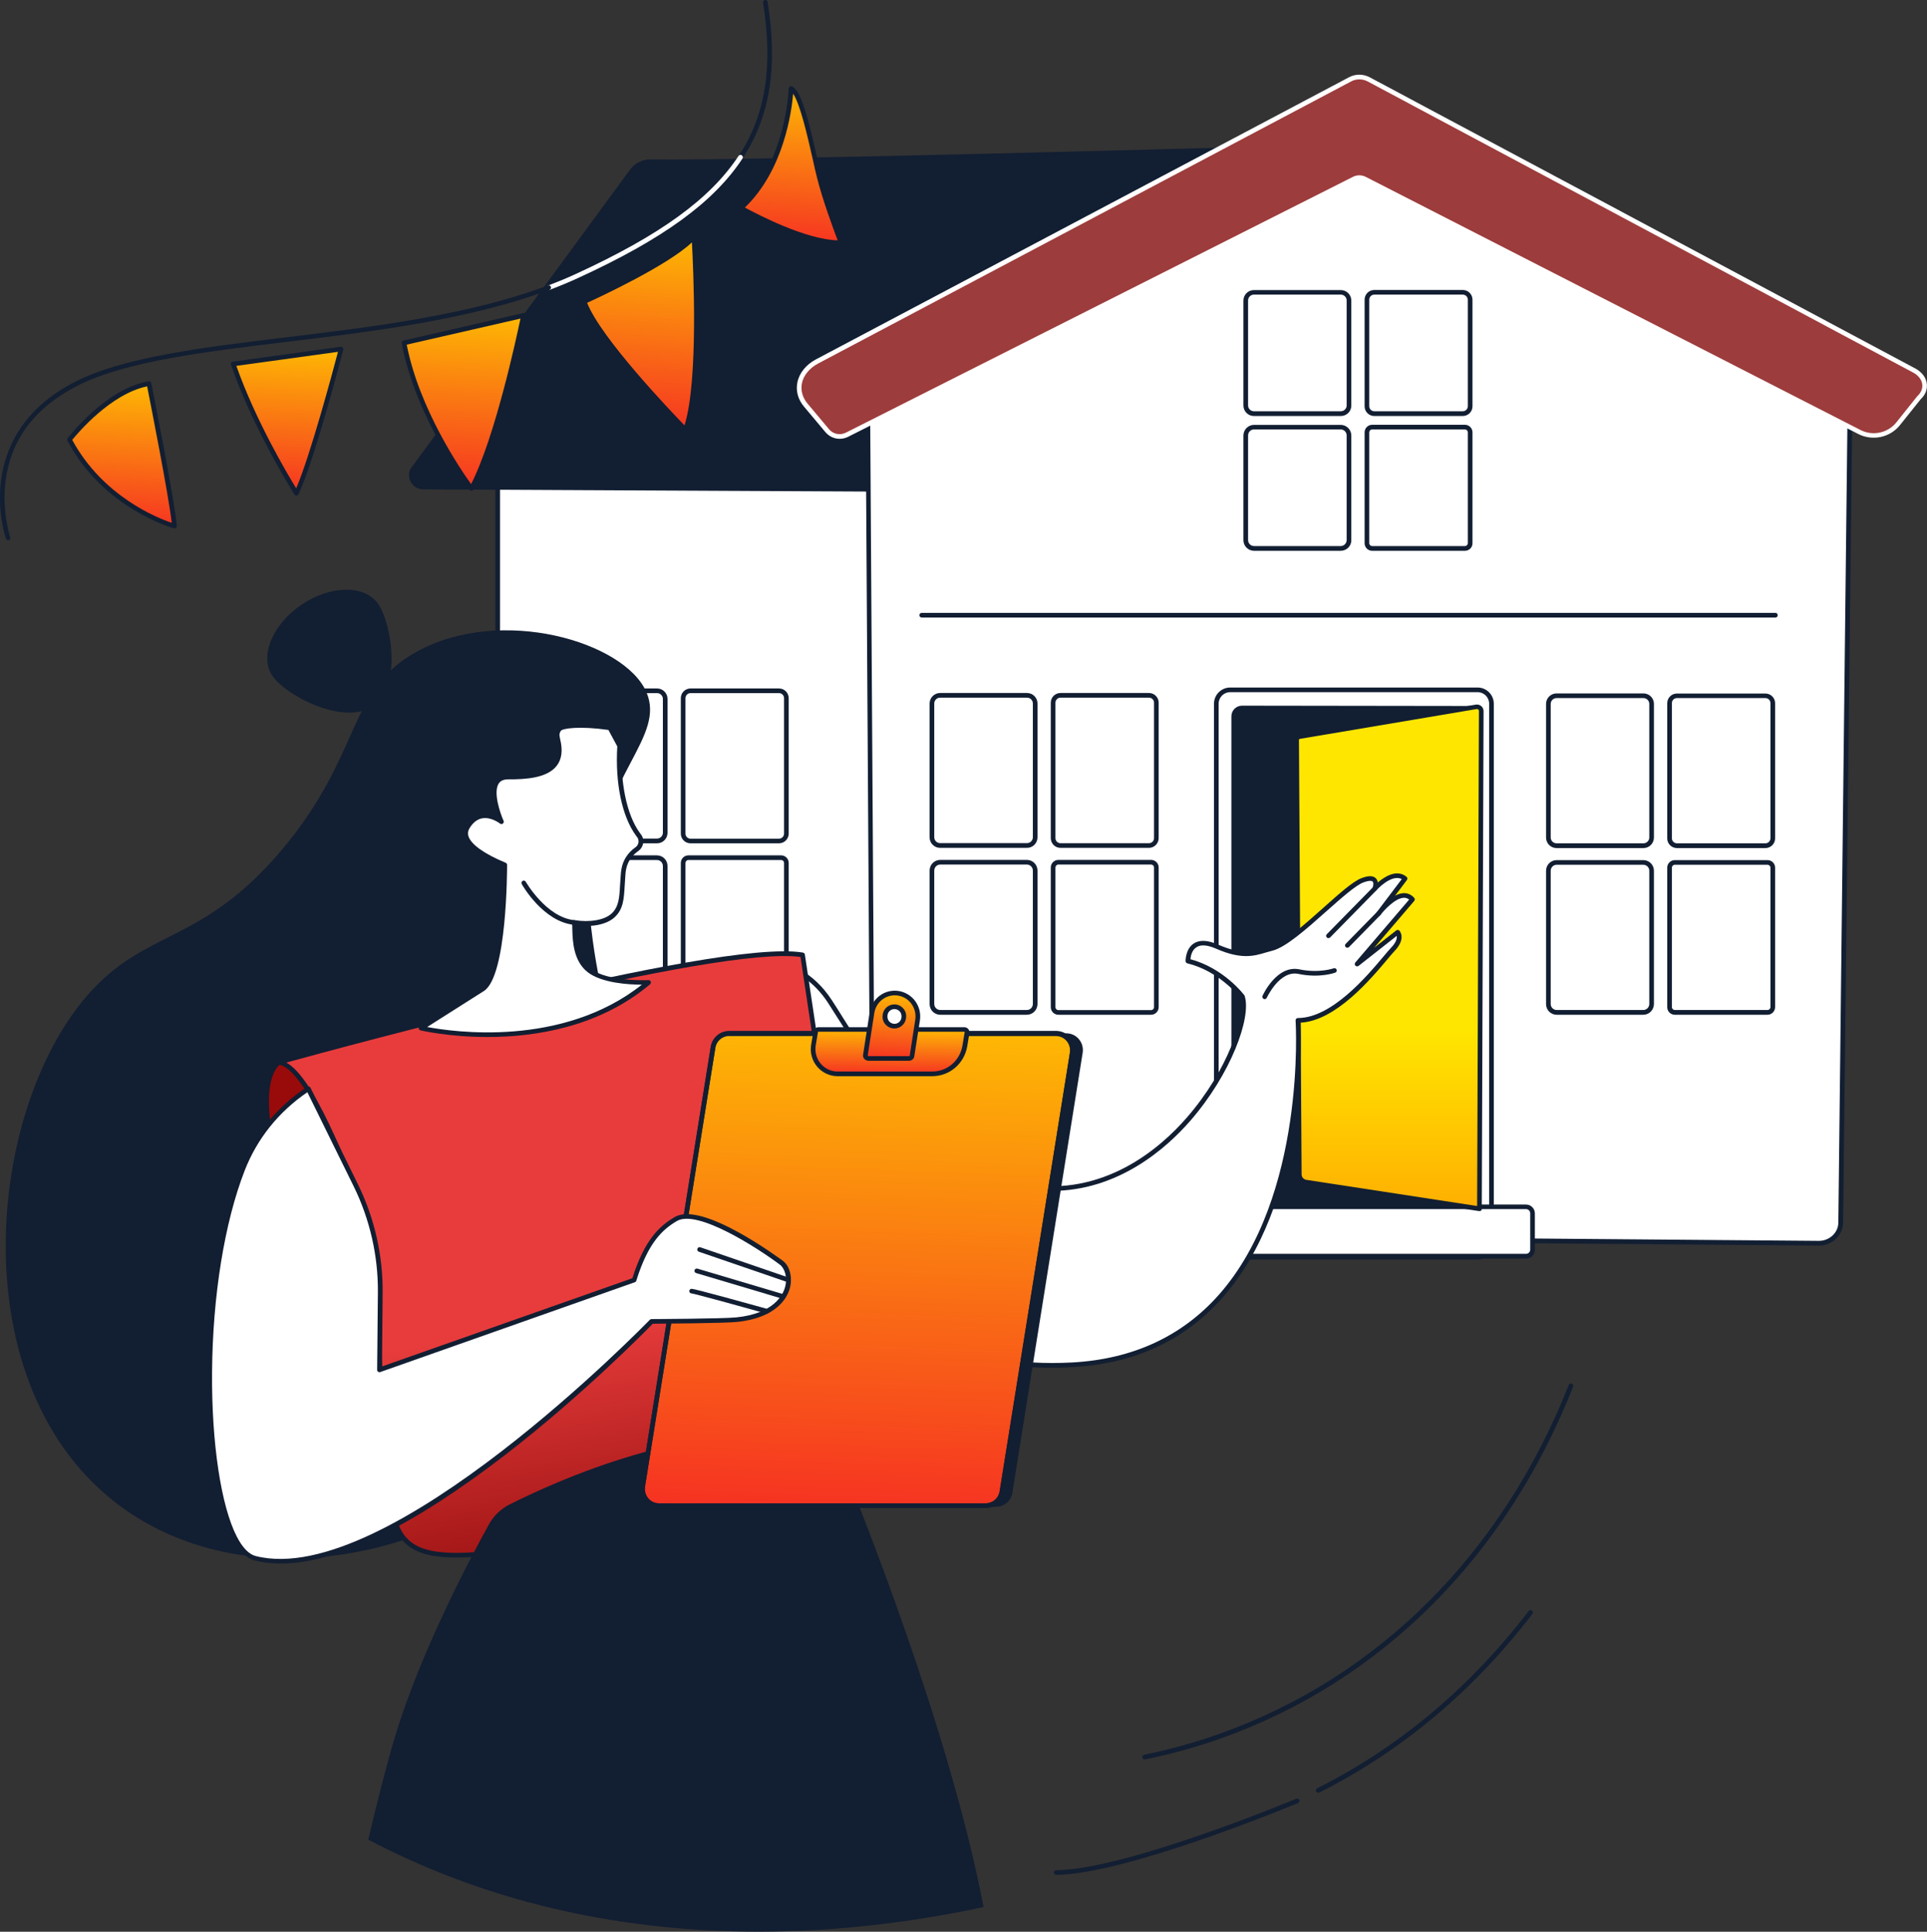
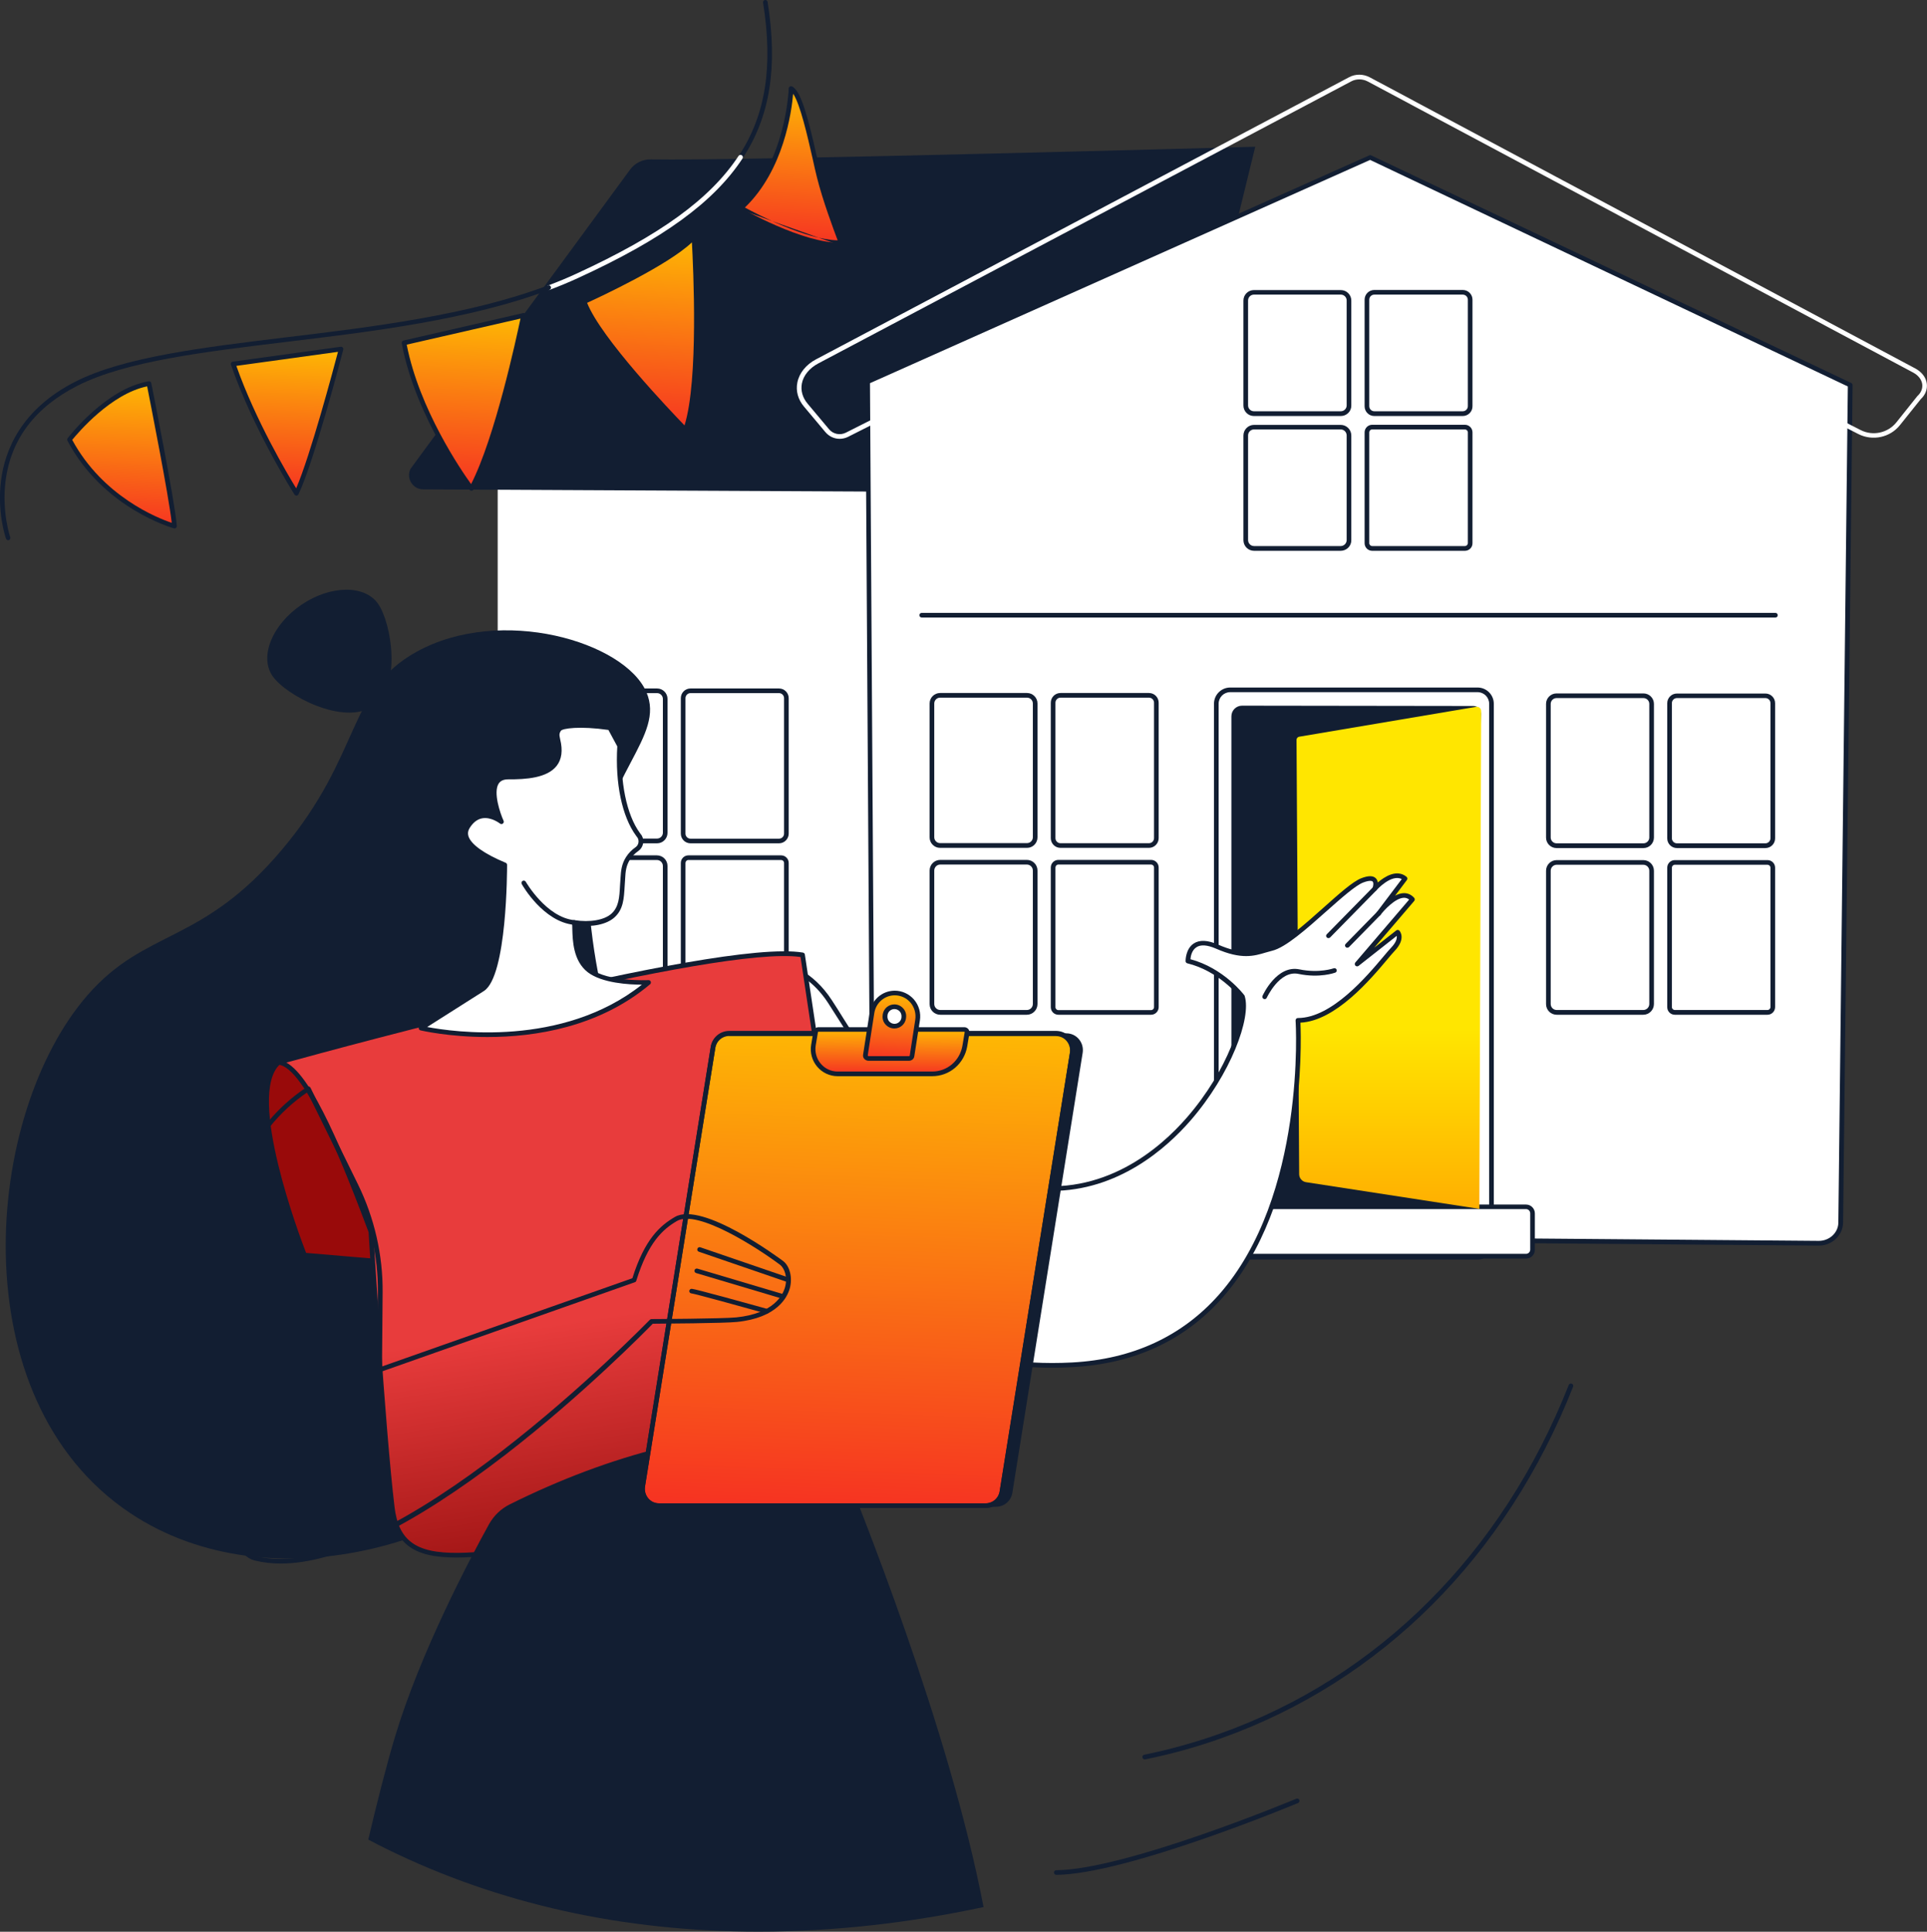
<svg xmlns="http://www.w3.org/2000/svg" width="440" height="441" viewBox="0 0 440 441" fill="none">
  <rect x="0" y="0" width="440" height="441" fill="#333333" stroke="none" />
  <g clip-path="url(#clip0_2255_19663)">
    <path d="M404.426 281.734H113.639V81.983L411.054 84.634L411.03 274.577C411.054 278.529 408.089 281.734 404.426 281.734Z" fill="white" />
-     <path d="M404.426 282.264H113.639C113.35 282.264 113.109 282.023 113.109 281.734V81.983C113.109 81.838 113.157 81.694 113.278 81.597C113.374 81.501 113.519 81.453 113.663 81.453L411.078 84.103C411.367 84.103 411.608 84.344 411.608 84.634L411.584 274.577C411.584 278.818 408.379 282.264 404.426 282.264ZM114.17 281.204H404.426C407.776 281.204 410.5 278.24 410.5 274.577L410.524 85.164L114.17 82.513V281.204Z" fill="#121E32" />
    <path d="M267.288 112.564L96.648 111.72C94.262 111.72 92.695 109.238 93.707 107.069L143.863 38.726C144.972 37.232 146.731 36.341 148.587 36.389C168.688 36.774 286.617 33.497 286.617 33.497L267.288 112.564Z" fill="#121E32" />
    <path d="M177.87 192.522H157.673C156.444 192.522 155.456 191.534 155.456 190.305V159.387C155.456 158.158 156.444 157.17 157.673 157.17H177.87C179.1 157.17 180.088 158.158 180.088 159.387V190.305C180.088 191.51 179.1 192.522 177.87 192.522ZM157.673 158.23C157.022 158.23 156.516 158.76 156.516 159.387V190.305C156.516 190.956 157.047 191.462 157.673 191.462H177.87C178.521 191.462 179.027 190.932 179.027 190.305V159.387C179.027 158.736 178.497 158.23 177.87 158.23H157.673Z" fill="#121E32" />
    <path d="M150.033 192.522H130.173C128.848 192.522 127.787 191.438 127.787 190.136V159.556C127.787 158.23 128.872 157.17 130.173 157.17H150.033C151.359 157.17 152.419 158.254 152.419 159.556V190.112C152.419 191.438 151.359 192.522 150.033 192.522ZM130.173 158.23C129.45 158.23 128.848 158.833 128.848 159.556V190.112C128.848 190.835 129.45 191.438 130.173 191.438H150.033C150.756 191.438 151.359 190.835 151.359 190.112V159.556C151.359 158.833 150.756 158.23 150.033 158.23H130.173Z" fill="#121E32" />
    <path d="M178.352 230.622H157.191C156.227 230.622 155.456 229.851 155.456 228.887V197.005C155.456 196.041 156.227 195.27 157.191 195.27H178.352C179.316 195.27 180.088 196.041 180.088 197.005V228.887C180.088 229.827 179.316 230.622 178.352 230.622ZM157.191 196.33C156.806 196.33 156.516 196.643 156.516 197.005V228.887C156.516 229.272 156.83 229.562 157.191 229.562H178.352C178.738 229.562 179.027 229.248 179.027 228.887V197.005C179.027 196.619 178.714 196.33 178.352 196.33H157.191Z" fill="#121E32" />
    <path d="M149.985 230.622H130.221C128.872 230.622 127.787 229.537 127.787 228.188V197.703C127.787 196.354 128.872 195.27 130.221 195.27H149.985C151.334 195.27 152.419 196.354 152.419 197.703V228.164C152.419 229.513 151.334 230.622 149.985 230.622ZM130.221 196.33C129.45 196.33 128.848 196.956 128.848 197.703V228.164C128.848 228.935 129.474 229.537 130.221 229.537H149.985C150.756 229.537 151.359 228.911 151.359 228.164V197.703C151.359 196.932 150.732 196.33 149.985 196.33H130.221V196.33Z" fill="#121E32" />
    <path d="M199.321 276.24L198.116 87.14L312.84 35.931L422.454 87.887L420.285 279.204C420.213 281.783 417.971 283.855 415.272 283.831L205.394 282.096C202.02 282.048 199.321 279.445 199.321 276.24Z" fill="white" />
    <path d="M415.32 284.361C415.296 284.361 415.296 284.361 415.272 284.361L205.394 282.626C201.755 282.602 198.791 279.734 198.791 276.264L197.61 87.164C197.61 86.947 197.73 86.754 197.923 86.682L312.647 35.473C312.791 35.401 312.96 35.401 313.081 35.473L422.695 87.429C422.888 87.526 423.008 87.718 423.008 87.911L420.839 279.228C420.743 282.048 418.284 284.361 415.32 284.361ZM198.646 87.477L199.827 276.24C199.827 279.132 202.309 281.517 205.394 281.542L415.272 283.277C415.296 283.277 415.296 283.277 415.32 283.277C417.706 283.277 419.706 281.445 419.755 279.18L421.924 88.225L312.84 36.509L198.646 87.477Z" fill="#121E32" />
    <path d="M403.101 193.606H382.903C381.674 193.606 380.686 192.618 380.686 191.389V160.543C380.686 159.314 381.674 158.326 382.903 158.326H403.101C404.33 158.326 405.318 159.314 405.318 160.543V191.389C405.318 192.618 404.33 193.606 403.101 193.606ZM382.903 159.362C382.253 159.362 381.747 159.893 381.747 160.519V191.365C381.747 192.016 382.277 192.522 382.903 192.522H403.101C403.751 192.522 404.257 191.992 404.257 191.365V160.519C404.257 159.868 403.727 159.362 403.101 159.362H382.903Z" fill="#121E32" />
    <path d="M375.263 193.606H355.403C354.078 193.606 353.017 192.522 353.017 191.221V160.688C353.017 159.363 354.102 158.302 355.403 158.302H375.263C376.589 158.302 377.649 159.387 377.649 160.688V191.196C377.649 192.522 376.589 193.606 375.263 193.606ZM355.403 159.363C354.68 159.363 354.078 159.965 354.078 160.688V191.196C354.078 191.919 354.68 192.522 355.403 192.522H375.263C375.986 192.522 376.589 191.919 376.589 191.196V160.688C376.589 159.965 375.986 159.363 375.263 159.363H355.403Z" fill="#121E32" />
    <path d="M403.583 231.658H382.421C381.457 231.658 380.686 230.886 380.686 229.923V198.089C380.686 197.125 381.457 196.354 382.421 196.354H403.583C404.547 196.354 405.318 197.125 405.318 198.089V229.898C405.318 230.862 404.547 231.658 403.583 231.658ZM382.421 197.414C382.036 197.414 381.747 197.727 381.747 198.089V229.898C381.747 230.284 382.06 230.573 382.421 230.573H403.583C403.968 230.573 404.257 230.26 404.257 229.898V198.089C404.257 197.703 403.944 197.414 403.583 197.414H382.421Z" fill="#121E32" />
    <path d="M375.215 231.658H355.451C354.102 231.658 353.017 230.573 353.017 229.224V198.787C353.017 197.438 354.102 196.354 355.451 196.354H375.215C376.564 196.354 377.649 197.438 377.649 198.787V229.2C377.649 230.549 376.564 231.658 375.215 231.658ZM355.451 197.414C354.68 197.414 354.078 198.04 354.078 198.787V229.2C354.078 229.971 354.704 230.573 355.451 230.573H375.215C375.986 230.573 376.589 229.947 376.589 229.2V198.787C376.589 198.016 375.962 197.414 375.215 197.414H355.451V197.414Z" fill="#121E32" />
    <path d="M334.001 94.972H313.804C312.575 94.972 311.586 93.984 311.586 92.755V68.415C311.586 67.186 312.575 66.198 313.804 66.198H334.001C335.23 66.198 336.218 67.186 336.218 68.415V92.731C336.242 93.96 335.23 94.972 334.001 94.972ZM313.804 67.259C313.153 67.259 312.647 67.789 312.647 68.415V92.731C312.647 93.381 313.177 93.887 313.804 93.887H334.001C334.652 93.887 335.158 93.357 335.158 92.731V68.415C335.158 67.765 334.628 67.259 334.001 67.259H313.804V67.259Z" fill="#121E32" />
    <path d="M306.164 94.972H286.304C284.978 94.972 283.918 93.887 283.918 92.586V68.608C283.918 67.282 285.002 66.222 286.304 66.222H306.164C307.489 66.222 308.55 67.307 308.55 68.608V92.586C308.574 93.887 307.489 94.972 306.164 94.972ZM286.304 67.258C285.581 67.258 284.978 67.861 284.978 68.584V92.562C284.978 93.285 285.581 93.887 286.304 93.887H306.164C306.887 93.887 307.489 93.285 307.489 92.562V68.584C307.489 67.861 306.887 67.258 306.164 67.258H286.304Z" fill="#121E32" />
    <path d="M334.483 125.745H313.322C312.358 125.745 311.586 124.974 311.586 124.01V98.707C311.586 97.743 312.358 96.972 313.322 96.972H334.483C335.447 96.972 336.218 97.743 336.218 98.707V123.986C336.242 124.974 335.447 125.745 334.483 125.745ZM313.322 98.032C312.936 98.032 312.647 98.345 312.647 98.707V123.986C312.647 124.372 312.96 124.661 313.322 124.661H334.483C334.869 124.661 335.158 124.347 335.158 123.986V98.707C335.158 98.321 334.845 98.032 334.483 98.032H313.322Z" fill="#121E32" />
    <path d="M306.115 125.745H286.352C285.002 125.745 283.918 124.661 283.918 123.312V99.43C283.918 98.081 285.002 96.996 286.352 96.996H306.115C307.465 96.996 308.55 98.081 308.55 99.43V123.312C308.574 124.661 307.465 125.745 306.115 125.745ZM286.352 98.032C285.581 98.032 284.978 98.659 284.978 99.406V123.287C284.978 124.059 285.605 124.661 286.352 124.661H306.115C306.887 124.661 307.489 124.034 307.489 123.287V99.406C307.489 98.635 306.863 98.032 306.115 98.032H286.352V98.032Z" fill="#121E32" />
    <path d="M262.347 193.558H242.149C240.92 193.558 239.932 192.57 239.932 191.341V160.423C239.932 159.194 240.92 158.206 242.149 158.206H262.347C263.576 158.206 264.564 159.194 264.564 160.423V191.341C264.564 192.546 263.576 193.558 262.347 193.558ZM242.149 159.266C241.499 159.266 240.993 159.797 240.993 160.423V191.341C240.993 191.992 241.523 192.498 242.149 192.498H262.347C262.997 192.498 263.504 191.968 263.504 191.341V160.423C263.504 159.772 262.973 159.266 262.347 159.266H242.149V159.266Z" fill="#121E32" />
    <path d="M234.509 193.558H214.649C213.324 193.558 212.263 192.474 212.263 191.173V160.592C212.263 159.266 213.348 158.206 214.649 158.206H234.509C235.835 158.206 236.895 159.29 236.895 160.592V191.149C236.895 192.474 235.835 193.558 234.509 193.558ZM214.649 159.266C213.926 159.266 213.324 159.869 213.324 160.592V191.149C213.324 191.872 213.926 192.474 214.649 192.474H234.509C235.232 192.474 235.835 191.872 235.835 191.149V160.592C235.835 159.869 235.232 159.266 234.509 159.266H214.649Z" fill="#121E32" />
    <path d="M262.829 231.658H241.667C240.703 231.658 239.932 230.887 239.932 229.923V198.041C239.932 197.077 240.703 196.306 241.667 196.306H262.829C263.793 196.306 264.564 197.077 264.564 198.041V229.923C264.564 230.863 263.793 231.658 262.829 231.658ZM241.667 197.366C241.282 197.366 240.993 197.679 240.993 198.041V229.923C240.993 230.308 241.306 230.598 241.667 230.598H262.829C263.214 230.598 263.504 230.284 263.504 229.923V198.041C263.504 197.655 263.19 197.366 262.829 197.366H241.667Z" fill="#121E32" />
    <path d="M234.461 231.658H214.698C213.348 231.658 212.263 230.573 212.263 229.224V198.74C212.263 197.39 213.348 196.306 214.698 196.306H234.461C235.811 196.306 236.895 197.39 236.895 198.74V229.2C236.895 230.549 235.811 231.658 234.461 231.658ZM214.698 197.366C213.926 197.366 213.324 197.993 213.324 198.74V229.2C213.324 229.971 213.951 230.573 214.698 230.573H234.461C235.232 230.573 235.835 229.947 235.835 229.2V198.74C235.835 197.968 235.208 197.366 234.461 197.366H214.698Z" fill="#121E32" />
-     <path d="M312.502 18.122L437.108 84.609C439.759 86.031 440.241 88.875 438.192 90.778L433.42 96.755C431.299 99.406 427.612 100.201 424.599 98.659L311.586 40.847C310.839 40.461 309.947 40.461 309.176 40.847L193.368 99.261C191.849 100.032 189.994 99.647 188.885 98.345L183.992 92.514C181.196 89.188 182.353 84.754 186.571 82.513L308.26 18.098C309.586 17.399 311.177 17.399 312.502 18.122Z" fill="#9D3C3C" />
    <path d="M191.705 100.177C190.5 100.177 189.319 99.647 188.475 98.659L183.583 92.827C182.209 91.213 181.678 89.236 182.064 87.333C182.474 85.188 184.04 83.236 186.33 82.031L308.019 17.64C309.49 16.845 311.273 16.869 312.743 17.64L437.349 84.127C438.819 84.923 439.783 86.176 439.952 87.574C440.121 88.875 439.639 90.128 438.578 91.116L433.83 97.044C431.565 99.888 427.588 100.731 424.334 99.093L311.321 41.281C310.719 40.967 309.996 40.967 309.393 41.281L193.609 99.743C193.006 100.032 192.356 100.177 191.705 100.177ZM310.381 18.122C309.755 18.122 309.104 18.267 308.526 18.58L186.836 82.971C184.836 84.031 183.462 85.694 183.1 87.525C182.787 89.14 183.245 90.779 184.402 92.152L189.295 97.984C190.235 99.117 191.825 99.43 193.127 98.779L308.935 40.365C309.851 39.907 310.912 39.907 311.827 40.365L424.84 98.177C427.636 99.599 431.058 98.852 433.011 96.418L437.783 90.441C437.807 90.417 437.807 90.393 437.831 90.393C438.65 89.646 439.036 88.682 438.916 87.718C438.771 86.658 438.024 85.694 436.867 85.067L312.261 18.58C311.659 18.267 311.008 18.122 310.381 18.122Z" fill="white" />
    <path d="M337.375 287.012H280.905C279.146 287.012 277.724 285.59 277.724 283.831V160.664C277.724 158.905 279.146 157.483 280.905 157.483H337.375C339.135 157.483 340.557 158.905 340.557 160.664V283.831C340.557 285.59 339.135 287.012 337.375 287.012Z" fill="white" />
    <path d="M337.375 287.542H280.905C278.856 287.542 277.193 285.879 277.193 283.831V160.664C277.193 158.615 278.856 156.953 280.905 156.953H337.375C339.424 156.953 341.087 158.615 341.087 160.664V283.831C341.087 285.879 339.424 287.542 337.375 287.542ZM280.905 158.013C279.435 158.013 278.254 159.194 278.254 160.664V283.831C278.254 285.301 279.435 286.481 280.905 286.481H337.375C338.845 286.481 340.026 285.301 340.026 283.831V160.664C340.026 159.194 338.845 158.013 337.375 158.013H280.905Z" fill="#121E32" />
    <path d="M335.544 282.264L283.604 282.457C282.255 282.457 281.17 281.373 281.17 280.023V163.532C281.17 162.182 282.255 161.098 283.604 161.098L336.435 161.17C337.399 161.17 338.171 161.965 338.147 162.929L335.544 282.264Z" fill="#121E32" />
    <path d="M348.438 286.795H270.083C269.264 286.795 268.589 286.12 268.589 285.301V277.011C268.589 276.191 269.264 275.517 270.083 275.517H348.438C349.257 275.517 349.932 276.191 349.932 277.011V285.301C349.956 286.12 349.282 286.795 348.438 286.795Z" fill="white" />
    <path d="M348.438 287.325H270.083C268.951 287.325 268.059 286.409 268.059 285.3V277.011C268.059 275.878 268.975 274.986 270.083 274.986H348.438C349.571 274.986 350.462 275.902 350.462 277.011V285.3C350.487 286.409 349.571 287.325 348.438 287.325ZM270.083 276.023C269.553 276.023 269.119 276.456 269.119 276.986V285.276C269.119 285.806 269.553 286.24 270.083 286.24H348.438C348.968 286.24 349.402 285.806 349.402 285.276V276.986C349.402 276.456 348.968 276.023 348.438 276.023H270.083Z" fill="#121E32" />
    <path d="M298.186 269.877C297.318 269.733 296.667 268.986 296.643 268.094L296.041 168.905C296.041 168.544 296.306 168.231 296.667 168.182L337.062 161.362C337.664 161.266 338.195 161.724 338.195 162.326L337.785 275.974L298.186 269.877Z" fill="url(#paint0_linear_2255_19663)" />
-     <path d="M337.785 276.48C337.761 276.48 337.737 276.48 337.713 276.48L298.114 270.408C296.981 270.239 296.137 269.275 296.137 268.118L295.535 168.929C295.535 168.303 295.993 167.773 296.595 167.676L336.99 160.856C337.423 160.784 337.881 160.905 338.219 161.194C338.556 161.483 338.749 161.893 338.749 162.351L338.339 275.998C338.339 276.143 338.267 276.312 338.146 276.408C338.026 276.432 337.905 276.48 337.785 276.48ZM337.231 161.869C337.206 161.869 337.182 161.869 337.158 161.869L296.764 168.688C296.667 168.712 296.595 168.785 296.595 168.905L297.198 268.094C297.198 268.721 297.656 269.251 298.282 269.347L337.279 275.324L337.688 162.302C337.688 162.134 337.592 162.013 337.544 161.965C337.447 161.917 337.351 161.869 337.231 161.869Z" fill="#121E32" />
    <path d="M405.39 140.975H210.456C210.167 140.975 209.926 140.734 209.926 140.445C209.926 140.156 210.167 139.915 210.456 139.915H405.39C405.679 139.915 405.92 140.156 405.92 140.445C405.92 140.758 405.679 140.975 405.39 140.975Z" fill="#121E32" />
    <path d="M70.666 322.219C70.473 322.219 70.305 322.123 70.208 321.954C70.064 321.689 70.16 321.376 70.401 321.231L86.38 312.267C86.646 312.122 86.959 312.218 87.104 312.459C87.248 312.725 87.152 313.038 86.911 313.182L70.931 322.147C70.835 322.195 70.739 322.219 70.666 322.219Z" fill="#121E32" />
    <path d="M141.043 239.032C146.321 252.985 151.624 297.374 131.258 324.894C110.916 352.366 62.062 367.018 29.693 345.402C-9.327 319.327 -3.712 254.286 20.053 227.103C33.357 211.897 46.058 215.753 64.424 193.919C82.741 172.159 79.15 157.555 95.178 148.759C114.459 138.18 142.586 146.518 147.575 157.965C152.033 168.206 137.789 176.52 135.066 200.45C134.56 204.932 134.608 208.619 134.994 211.873C136.632 226.187 140.079 236.525 141.043 239.032Z" fill="#121E32" />
    <path d="M86.381 137.915C89.393 142.349 91.803 156.712 85.127 161.218C78.451 165.748 65.219 158.736 62.207 154.302C59.194 149.868 62.158 142.59 68.835 138.059C75.511 133.529 83.368 133.481 86.381 137.915Z" fill="#121E32" />
    <path d="M69.509 286.529C69.509 286.529 55.048 250.213 63.58 242.55C64.014 242.14 69.774 241.562 75.679 246.96C81.247 252.045 86.959 263.13 86.959 263.13L88.839 288.192L69.509 286.529Z" fill="#990A0A" />
    <path d="M88.839 288.698C88.815 288.698 88.815 288.698 88.791 288.698L69.461 287.059C69.268 287.035 69.075 286.915 69.003 286.722C68.401 285.228 54.518 249.972 63.195 242.14C63.99 241.417 70.04 241.104 75.993 246.55C81.56 251.635 87.152 262.407 87.393 262.865C87.417 262.937 87.441 263.009 87.441 263.058L89.321 288.12C89.321 288.264 89.273 288.433 89.176 288.529C89.128 288.65 88.983 288.698 88.839 288.698ZM69.895 286.023L88.284 287.59L86.453 263.25C85.874 262.166 80.475 252.045 75.318 247.345C69.774 242.261 64.52 242.719 63.918 242.984C56.229 249.996 68.521 282.505 69.895 286.023Z" fill="#121E32" />
    <path d="M179.437 220.596C179.437 220.596 185.077 221.801 189.487 228.645C198.333 242.285 211.974 267.082 233.834 270.793C266.637 276.36 286.497 236.453 283.677 227.512C283.677 227.512 278.977 221.247 271.216 219.367C271.216 219.367 271.144 213.126 277.868 216.09C284.593 219.054 287.292 217.246 290.305 216.523C295.583 215.294 306.838 202.595 311.008 200.98C315.202 199.365 313.876 202.86 313.876 202.86C313.876 202.86 317.973 198.257 320.793 200.546L314.768 208.499C314.768 208.499 319.636 202.064 322.456 205.294L309.851 220.042L319.082 212.788C319.082 212.788 320.359 214.21 317.949 216.716C315.539 219.222 305.706 232.934 296.306 232.934C296.306 232.934 301.367 308.483 244.801 311.567C196.236 314.218 176.424 275.01 176.424 275.01L179.437 220.596Z" fill="white" />
    <path d="M240.27 312.242C217.469 312.242 201.586 302.868 192.066 294.699C181.076 285.276 176.015 275.348 175.966 275.251C175.918 275.179 175.894 275.083 175.918 274.986L178.931 220.572C178.931 220.427 179.027 220.283 179.148 220.187C179.268 220.09 179.437 220.066 179.582 220.09C179.823 220.138 185.487 221.44 189.969 228.38C190.813 229.657 191.681 231.055 192.596 232.525C201.273 246.261 214.384 266.986 233.931 270.311C252.007 273.372 264.901 262.142 270.975 255.153C280.399 244.333 284.424 232.019 283.219 227.802C282.664 227.103 278.133 221.632 271.12 219.921C270.879 219.873 270.71 219.656 270.71 219.415C270.71 219.295 270.686 216.644 272.566 215.391C273.891 214.523 275.747 214.596 278.109 215.632C283.532 218.018 286.159 217.222 288.666 216.475C289.196 216.331 289.678 216.162 290.184 216.042C293.028 215.367 297.897 211.053 302.187 207.222C305.778 204.017 308.887 201.245 310.815 200.498C312.43 199.872 313.515 199.872 314.141 200.498C314.406 200.763 314.551 201.101 314.599 201.462C316.118 200.161 318.913 198.329 321.155 200.161C321.372 200.354 321.42 200.667 321.251 200.884L318.552 204.474C319.178 204.137 319.853 203.92 320.504 203.896C321.444 203.872 322.239 204.233 322.914 204.98C323.083 205.173 323.083 205.462 322.914 205.679L313.78 216.355L318.817 212.403C319.034 212.234 319.347 212.258 319.54 212.475C319.612 212.547 321.131 214.282 318.407 217.126C318.046 217.487 317.515 218.138 316.841 218.933C312.96 223.56 304.983 233.055 296.933 233.465C297.149 238.381 298.065 274.89 279.097 296.289C270.469 306.025 258.972 311.351 244.873 312.098C243.306 312.194 241.764 312.242 240.27 312.242ZM176.979 274.89C177.605 276.047 182.618 285.18 192.789 293.903C202.767 302.458 219.904 312.387 244.825 311.037C258.611 310.29 269.891 305.085 278.302 295.59C298.282 273.034 295.872 233.392 295.824 232.983C295.824 232.838 295.872 232.694 295.969 232.573C296.065 232.453 296.21 232.404 296.354 232.404C304.091 232.404 312.141 222.837 315.997 218.235C316.696 217.415 317.226 216.765 317.612 216.379C318.865 215.078 319.01 214.162 318.913 213.656L310.213 220.5C309.996 220.668 309.682 220.644 309.49 220.452C309.297 220.259 309.297 219.946 309.465 219.729L321.757 205.366C321.396 205.077 320.986 204.932 320.528 204.956C318.552 205.029 316.021 207.8 315.226 208.86C315.057 209.101 314.72 209.149 314.479 208.957C314.286 208.812 314.238 208.595 314.286 208.378C314.31 208.33 314.334 208.258 314.382 208.21L320.07 200.691C317.684 199.462 314.334 203.173 314.31 203.221C314.141 203.414 313.852 203.462 313.635 203.318C313.418 203.197 313.322 202.908 313.418 202.667C313.539 202.33 313.707 201.534 313.418 201.245C313.322 201.149 312.84 200.86 311.225 201.486C309.49 202.161 306.284 205.005 302.91 207.993C298.306 212.089 293.534 216.331 290.449 217.054C289.967 217.174 289.485 217.319 288.979 217.463C286.4 218.235 283.46 219.126 277.675 216.572C275.675 215.704 274.157 215.584 273.168 216.258C272.132 216.933 271.867 218.307 271.819 218.982C279.387 221.006 283.942 226.958 284.135 227.223C284.183 227.271 284.207 227.32 284.207 227.392C285.774 232.332 281.05 245.225 271.795 255.852C266.299 262.166 255.333 271.877 240.029 271.877C238.004 271.877 235.931 271.709 233.762 271.347C213.734 267.949 200.478 246.96 191.705 233.079C190.789 231.633 189.897 230.236 189.078 228.958C185.679 223.705 181.486 221.849 179.967 221.319L176.979 274.89Z" fill="#121E32" />
    <path d="M303.32 214.162C303.175 214.162 303.055 214.114 302.958 214.018C302.741 213.801 302.741 213.487 302.958 213.271L313.539 202.499C313.756 202.282 314.069 202.282 314.286 202.499C314.503 202.715 314.503 203.029 314.286 203.246L303.705 214.018C303.609 214.114 303.464 214.162 303.32 214.162Z" fill="#121E32" />
    <path d="M307.634 216.355C307.489 216.355 307.369 216.307 307.272 216.211C307.055 215.994 307.055 215.68 307.272 215.464L314.431 208.162C314.647 207.945 314.961 207.945 315.178 208.162C315.395 208.379 315.395 208.692 315.178 208.909L308.019 216.211C307.899 216.307 307.778 216.355 307.634 216.355Z" fill="#121E32" />
    <path d="M288.762 228.091C288.69 228.091 288.618 228.067 288.545 228.042C288.28 227.922 288.16 227.609 288.28 227.344C288.401 227.054 291.558 220.235 296.692 221.295C301.271 222.235 304.501 221.054 304.525 221.054C304.79 220.957 305.103 221.102 305.199 221.367C305.296 221.632 305.151 221.946 304.886 222.042C304.742 222.09 301.319 223.343 296.475 222.331C292.161 221.439 289.292 227.729 289.244 227.777C289.172 227.97 288.979 228.091 288.762 228.091Z" fill="#121E32" />
    <path d="M63.58 242.526C63.58 242.526 163.144 214.62 183.269 217.97L190.307 264.865L203.611 300.747C207.443 311.061 205.274 322.701 197.851 330.822C189.56 339.907 175.749 349.498 154.154 350.462C112.193 352.342 91.803 362.68 89.562 344.149C87.345 325.617 84.693 281.155 84.693 281.155C77.993 263.491 69.823 243.056 63.58 242.526Z" fill="url(#paint1_linear_2255_19663)" />
    <path d="M104.192 355.571C99.371 355.571 95.708 354.848 93.153 352.848C90.864 351.041 89.514 348.221 89.032 344.221C86.887 326.244 84.284 283.421 84.163 281.276C79.15 268.046 69.847 243.562 63.532 243.056C63.267 243.032 63.074 242.839 63.05 242.574C63.026 242.309 63.195 242.092 63.436 242.02C67.509 240.887 163.337 214.114 183.342 217.464C183.558 217.512 183.751 217.68 183.775 217.897L190.813 264.745L204.117 300.579C208.046 311.206 205.804 322.918 198.236 331.184C190.476 339.666 176.545 349.98 154.179 350.993C141.863 351.547 131.258 352.848 122.726 353.908C115.278 354.824 109.133 355.571 104.192 355.571ZM65.388 242.574C71.462 245.948 78.475 263.299 85.2 280.963C85.224 281.011 85.224 281.059 85.224 281.107C85.248 281.541 87.899 325.762 90.092 344.076C90.55 347.836 91.731 350.366 93.828 352.005C98.648 355.788 108.168 354.607 122.581 352.848C131.137 351.788 141.766 350.487 154.13 349.932C176.135 348.944 189.849 338.799 197.465 330.461C204.744 322.484 206.913 311.182 203.129 300.94L189.801 265.082C189.777 265.058 189.777 265.01 189.777 264.986L182.787 218.476C163.65 215.777 78.451 238.983 65.388 242.574Z" fill="#121E32" />
    <path d="M131.089 210.596C134.68 211.174 138.175 210.571 139.934 208.981C142.103 207.029 141.935 204.209 142.176 200.739C142.272 199.293 142.296 197.606 143.381 195.896C143.959 194.98 144.682 194.305 145.43 193.799C146.321 193.172 146.586 191.943 146.08 190.979L145.671 190.425C142.465 186.063 140.971 178.304 141.501 170.231L139.259 166.11C133.065 165.194 128.125 165.483 127.57 166.568C127.353 166.977 126.992 167.291 127.401 168.881C129.305 176.569 122.196 177.412 116.05 177.364C109.904 177.316 114.483 187.582 114.483 187.582C114.483 187.582 109.783 183.774 106.722 188.762C104.529 192.329 111.229 195.751 115.206 197.414C115.206 197.414 115.254 222.404 110.193 225.753L96.142 234.694C96.142 234.694 126.895 242.188 148.081 224.235C148.081 224.235 138.657 224.741 134.511 221.536C130.366 218.307 131.499 211.415 131.089 210.596Z" fill="white" />
    <path d="M111.326 236.742C102.48 236.742 96.142 235.248 96.021 235.224C95.804 235.176 95.66 235.007 95.611 234.79C95.587 234.573 95.66 234.381 95.852 234.26L109.904 225.32C113.784 222.765 114.652 204.908 114.676 197.799C111.085 196.281 106.795 193.944 105.927 191.244C105.614 190.305 105.734 189.389 106.264 188.521C107.228 186.955 108.458 186.015 109.928 185.774C111.253 185.533 112.507 185.943 113.423 186.353C112.675 184.232 111.615 180.376 112.989 178.28C113.615 177.316 114.652 176.858 116.05 176.858C119.809 176.882 124.341 176.617 126.245 174.207C127.233 172.978 127.426 171.291 126.871 169.05C126.51 167.556 126.727 167.002 127.016 166.495C127.04 166.447 127.064 166.423 127.088 166.375C127.932 164.76 134.029 164.857 139.332 165.628C139.501 165.652 139.645 165.748 139.717 165.893L141.959 170.014C142.007 170.11 142.031 170.207 142.031 170.303C141.525 178.424 143.068 186.015 146.104 190.16L146.514 190.714C146.538 190.738 146.538 190.763 146.562 190.787C147.213 191.992 146.852 193.51 145.743 194.281C144.948 194.835 144.321 195.486 143.839 196.233C142.923 197.679 142.827 199.076 142.754 200.426L142.73 200.836C142.706 201.318 142.658 201.8 142.634 202.257C142.465 205.125 142.345 207.607 140.296 209.439C138.536 211.029 135.307 211.704 131.74 211.27C131.764 211.511 131.764 211.776 131.764 212.138C131.812 214.499 131.909 218.885 134.849 221.151C138.802 224.187 147.96 223.753 148.057 223.753C148.274 223.729 148.49 223.874 148.587 224.091C148.659 224.307 148.611 224.548 148.442 224.693C136.777 234.501 122.171 236.742 111.326 236.742ZM97.54 234.453C103.396 235.561 128.317 239.2 146.562 224.789C143.67 224.789 137.452 224.452 134.198 221.946C130.848 219.343 130.752 214.644 130.679 212.114C130.679 211.583 130.655 210.981 130.607 210.836C130.511 210.668 130.535 210.451 130.655 210.282C130.776 210.113 130.969 210.041 131.185 210.065C134.68 210.62 137.982 210.041 139.597 208.595C141.308 207.053 141.429 204.884 141.573 202.137C141.597 201.679 141.621 201.197 141.67 200.715L141.694 200.33C141.79 198.908 141.887 197.317 142.947 195.654C143.501 194.787 144.224 194.04 145.116 193.413C145.791 192.955 145.984 192.04 145.622 191.317L145.237 190.787C142.031 186.425 140.441 178.81 140.947 170.399L138.922 166.64C132.366 165.7 128.366 166.279 128.052 166.857C128.028 166.905 127.98 166.977 127.956 167.026C127.787 167.315 127.618 167.604 127.908 168.785C128.534 171.315 128.269 173.364 127.088 174.858C124.895 177.629 120.05 177.942 116.05 177.918C115.013 177.918 114.29 178.231 113.88 178.858C112.555 180.858 114.218 185.702 114.989 187.389C115.086 187.606 115.013 187.871 114.82 188.015C114.628 188.16 114.363 188.16 114.17 188.015C114.146 187.991 112.169 186.449 110.121 186.81C108.988 187.003 108 187.774 107.204 189.076C106.843 189.678 106.77 190.281 106.963 190.907C107.566 192.787 110.579 194.932 115.447 196.956C115.64 197.028 115.784 197.221 115.784 197.438C115.784 198.474 115.785 222.765 110.53 226.211L97.54 234.453Z" fill="#121E32" />
    <path d="M131.089 211.126C131.065 211.126 131.041 211.126 131.041 211.126C124.075 210.427 119.327 202.185 119.135 201.824C118.99 201.559 119.086 201.245 119.327 201.101C119.593 200.956 119.906 201.052 120.05 201.293C120.099 201.366 124.726 209.415 131.137 210.065C131.426 210.089 131.643 210.354 131.619 210.644C131.595 210.933 131.354 211.126 131.089 211.126Z" fill="#121E32" />
    <path d="M190.596 329.93C189.68 327.689 187.511 326.219 185.077 326.219C162.518 326.219 139.621 331.858 116.363 343.45C114.387 344.438 112.748 346.004 111.663 347.956C107.397 355.667 96.021 377.091 90.189 396.49C88.116 403.406 85.874 412.347 84.091 419.962C85.489 420.709 86.911 421.432 88.333 422.131C113.808 434.638 142.369 440.976 173.219 440.976C190.62 440.976 207.949 438.927 224.579 435.361C216.795 394.779 196.332 343.835 190.596 329.93Z" fill="#121E32" />
    <path d="M227.447 343.98H152.829C150.515 343.98 148.756 341.884 149.117 339.546L165.169 239.104C165.458 237.248 167.025 235.899 168.88 235.899H243.499C245.813 235.899 247.572 237.995 247.211 240.333L231.159 340.775C230.87 342.631 229.279 343.98 227.447 343.98Z" fill="#121E32" />
    <path d="M225.061 343.715H150.467C148.153 343.715 146.393 341.618 146.755 339.305L162.807 239.056C163.096 237.2 164.663 235.851 166.518 235.851H241.137C243.451 235.851 245.21 237.947 244.849 240.261L228.797 340.51C228.484 342.365 226.917 343.715 225.061 343.715Z" fill="url(#paint2_linear_2255_19663)" />
    <path d="M225.061 344.245H150.467C149.213 344.245 148.033 343.691 147.213 342.751C146.394 341.787 146.032 340.486 146.225 339.233L162.277 238.984C162.614 236.863 164.398 235.345 166.518 235.345H241.137C242.391 235.345 243.572 235.899 244.391 236.839C245.21 237.803 245.572 239.104 245.379 240.357L229.327 340.606C228.966 342.727 227.182 344.245 225.061 344.245ZM166.518 236.381C164.928 236.381 163.578 237.538 163.337 239.128L147.285 339.377C147.141 340.341 147.406 341.305 148.033 342.052C148.635 342.775 149.527 343.185 150.467 343.185H225.086C226.676 343.185 228.026 342.028 228.267 340.438L244.319 240.189C244.463 239.225 244.198 238.261 243.572 237.514C242.969 236.791 242.077 236.381 241.137 236.381H166.518V236.381Z" fill="#121E32" />
    <path d="M225.061 344.245H150.467C149.213 344.245 148.033 343.691 147.213 342.751C146.394 341.787 146.032 340.486 146.225 339.233L162.277 239.104C162.614 236.984 164.398 235.465 166.518 235.465H241.137C242.391 235.465 243.572 236.02 244.391 236.959C245.21 237.923 245.572 239.225 245.379 240.478L229.327 340.606C228.966 342.727 227.182 344.245 225.061 344.245ZM166.518 236.502C164.928 236.502 163.578 237.658 163.337 239.249L147.261 339.402C147.117 340.366 147.382 341.329 148.008 342.076C148.611 342.799 149.503 343.209 150.443 343.209H225.061C226.652 343.209 228.002 342.052 228.243 340.462L244.295 240.333C244.439 239.369 244.174 238.405 243.547 237.658C242.945 236.935 242.053 236.526 241.113 236.526H166.518V236.502Z" fill="#121E32" />
    <path d="M212.866 245.153H191.247C187.8 245.153 185.173 242.02 185.752 238.55L186.258 235.537C186.306 235.224 186.571 235.007 186.884 235.007H220.193C220.578 235.007 220.868 235.369 220.819 235.754L220.289 238.815C219.687 242.478 216.553 245.153 212.866 245.153Z" fill="url(#paint3_linear_2255_19663)" />
    <path d="M212.866 245.683H191.247C189.463 245.683 187.752 244.887 186.595 243.514C185.414 242.116 184.908 240.285 185.221 238.477L185.727 235.465C185.824 234.911 186.306 234.501 186.884 234.501H220.193C220.53 234.501 220.844 234.646 221.085 234.911C221.301 235.176 221.398 235.513 221.35 235.85L220.844 238.911C220.145 242.839 216.819 245.683 212.866 245.683ZM186.86 235.537C186.812 235.537 186.764 235.585 186.764 235.634L186.258 238.646C186.017 240.14 186.426 241.682 187.415 242.839C188.379 243.972 189.776 244.622 191.247 244.622H212.866C216.288 244.622 219.18 242.14 219.759 238.718L220.265 235.658C220.265 235.61 220.265 235.585 220.241 235.561C220.217 235.537 220.193 235.537 220.169 235.537H186.86V235.537Z" fill="#121E32" />
    <path d="M198.309 241.634H207.54C207.901 241.634 208.19 241.393 208.238 241.056L209.516 232.887C210.022 229.633 207.54 226.693 204.31 226.693C201.707 226.693 199.514 228.597 199.104 231.2L197.61 240.839C197.537 241.249 197.875 241.634 198.309 241.634ZM202.093 231.706V231.634C202.261 230.573 203.153 229.802 204.214 229.802C205.539 229.802 206.551 231.007 206.334 232.356V232.429C206.166 233.489 205.25 234.26 204.214 234.26C202.888 234.26 201.876 233.055 202.093 231.706Z" fill="url(#paint4_linear_2255_19663)" />
    <path d="M207.539 242.164H198.309C197.947 242.164 197.586 241.996 197.345 241.731C197.103 241.466 197.007 241.104 197.079 240.743L198.574 231.127C199.032 228.26 201.442 226.163 204.31 226.163C205.997 226.163 207.588 226.91 208.696 228.187C209.829 229.513 210.311 231.248 210.046 232.959L208.769 241.128C208.696 241.731 208.166 242.164 207.539 242.164ZM204.31 227.223C201.972 227.223 199.996 228.934 199.634 231.272L198.14 240.887C198.14 240.935 198.14 240.984 198.164 241.032C198.188 241.056 198.236 241.104 198.309 241.104H207.539C207.564 241.104 207.708 241.104 207.732 240.959L208.986 232.79C209.203 231.368 208.793 229.947 207.877 228.862C206.985 227.826 205.684 227.223 204.31 227.223ZM204.213 234.79C203.418 234.79 202.695 234.453 202.165 233.85C201.635 233.248 201.418 232.429 201.562 231.633V231.561C201.779 230.236 202.888 229.296 204.213 229.296C205.009 229.296 205.732 229.633 206.262 230.236C206.792 230.838 207.009 231.657 206.865 232.453V232.525C206.648 233.85 205.539 234.79 204.213 234.79ZM204.238 230.356C203.442 230.356 202.767 230.935 202.647 231.73V231.802C202.575 232.284 202.695 232.79 203.008 233.152C203.322 233.513 203.756 233.73 204.238 233.73C205.033 233.73 205.708 233.152 205.828 232.356V232.284C205.901 231.802 205.78 231.296 205.467 230.935C205.153 230.573 204.696 230.356 204.238 230.356Z" fill="#121E32" />
-     <path d="M178.401 288.289C173.966 284.963 159.433 275.276 154.299 278.288C150.876 280.288 147.502 283.421 144.779 292.217L86.645 312.725L86.814 295.036C86.886 286.578 84.983 278.24 81.271 270.649L70.425 248.575C63.653 253.057 58.35 259.467 55.41 267.034C43.455 297.687 46.83 352.848 58.326 355.74C89.176 363.524 148.804 301.663 148.804 301.663C148.804 301.663 165.024 301.591 168.206 301.278C181.341 299.928 181.389 290.506 178.401 288.289Z" fill="white" />
    <path d="M64.111 356.945C61.99 356.945 60.013 356.704 58.157 356.246C56.302 355.788 54.614 354.101 53.144 351.234C45.408 336.22 44.853 292.578 54.904 266.817C57.868 259.202 63.147 252.719 70.136 248.117C70.257 248.044 70.425 247.996 70.57 248.044C70.714 248.093 70.835 248.189 70.907 248.333L81.753 270.408C85.489 278.023 87.441 286.529 87.369 295.036L87.224 311.953L144.393 291.807C147.213 282.866 150.708 279.806 154.082 277.83C160.348 274.143 178.015 287.301 178.786 287.855C180.353 289.036 181.004 291.686 180.329 294.144C179.774 296.121 177.485 300.844 168.278 301.784C165.265 302.097 151.093 302.169 149.045 302.193C147.406 303.88 133.041 318.484 115.471 332.051C93.972 348.607 76.74 356.945 64.111 356.945ZM70.184 249.346C63.629 253.804 58.688 259.973 55.868 267.227C51.264 279.059 48.541 295.855 48.42 313.327C48.3 329.449 50.469 343.787 54.06 350.776C55.386 353.354 56.856 354.848 58.398 355.234C88.598 362.849 147.767 301.904 148.37 301.302C148.466 301.205 148.611 301.133 148.756 301.133C148.924 301.133 165 301.061 168.109 300.747C176.665 299.88 178.738 295.663 179.244 293.879C179.895 291.566 179.124 289.494 178.087 288.722C173.146 285.011 159.264 275.998 154.564 278.746C151.359 280.625 148.008 283.589 145.285 292.385C145.237 292.554 145.116 292.674 144.948 292.723L86.814 313.23C86.646 313.279 86.477 313.255 86.332 313.158C86.188 313.062 86.115 312.893 86.115 312.724L86.284 295.036C86.356 286.722 84.452 278.36 80.789 270.89L70.184 249.346Z" fill="#121E32" />
    <path d="M179.991 292.723C179.943 292.723 179.871 292.723 179.823 292.698L159.577 285.758C159.288 285.662 159.143 285.373 159.24 285.083C159.336 284.794 159.625 284.65 159.915 284.746L180.16 291.686C180.449 291.783 180.594 292.072 180.497 292.361C180.425 292.602 180.232 292.723 179.991 292.723Z" fill="#121E32" />
    <path d="M178.858 296.53C178.81 296.53 178.762 296.53 178.714 296.506L158.951 290.626C158.661 290.554 158.517 290.241 158.589 289.976C158.661 289.686 158.975 289.542 159.24 289.614L179.003 295.494C179.292 295.566 179.437 295.88 179.365 296.145C179.292 296.386 179.075 296.53 178.858 296.53Z" fill="#121E32" />
    <path d="M175.075 299.88C175.026 299.88 174.978 299.88 174.93 299.856C168.471 298.048 158.613 295.349 157.914 295.277C157.625 295.277 157.384 295.036 157.384 294.747C157.384 294.458 157.625 294.217 157.938 294.217C158.613 294.217 171.339 297.735 175.219 298.82C175.508 298.892 175.677 299.181 175.581 299.47C175.533 299.735 175.316 299.88 175.075 299.88Z" fill="#121E32" />
    <path d="M169.121 36.413C169.025 36.413 168.929 36.389 168.832 36.316C168.591 36.148 168.519 35.834 168.688 35.569C174.809 26.316 176.569 15.182 174.231 0.603C174.183 0.313 174.376 0.048 174.665 5.68065e-05C174.954 -0.048 175.219 0.145 175.267 0.434C177.654 15.303 175.822 26.653 169.555 36.148C169.459 36.316 169.29 36.413 169.121 36.413Z" fill="#121E32" />
    <path d="M125.329 66.198C125.112 66.198 124.919 66.078 124.823 65.861C124.726 65.596 124.847 65.283 125.136 65.186C127.353 64.343 129.523 63.451 131.547 62.511C150.732 53.691 162.18 45.401 168.639 35.593C168.808 35.352 169.122 35.28 169.387 35.449C169.628 35.618 169.7 35.931 169.531 36.196C162.952 46.173 151.383 54.583 131.981 63.475C129.932 64.415 127.739 65.331 125.498 66.174C125.449 66.174 125.401 66.198 125.329 66.198Z" fill="white" />
    <path d="M1.88 123.336C1.663 123.336 1.446 123.191 1.374 122.974C1.278 122.733 -0.699 116.974 0.241 109.648C1.109 102.852 4.772 93.43 17.233 87.116C28.344 81.477 46.372 79.308 65.46 76.994C84.934 74.633 107.012 71.982 125.112 65.162C125.377 65.066 125.69 65.186 125.787 65.475C125.883 65.74 125.763 66.054 125.473 66.15C107.253 72.994 85.103 75.669 65.581 78.031C46.589 80.32 28.633 82.489 17.691 88.055C8.026 92.972 2.507 100.249 1.278 109.744C0.362 116.853 2.314 122.588 2.338 122.637C2.434 122.902 2.29 123.215 2.001 123.311C2.001 123.311 1.928 123.336 1.88 123.336Z" fill="#121E32" />
    <path d="M15.859 100.37C15.859 100.37 24.391 89.212 34.032 87.574C34.032 87.574 39.43 114.564 39.84 120.107C39.84 120.107 24.053 115.865 15.859 100.37Z" fill="url(#paint5_linear_2255_19663)" />
    <path d="M39.84 120.637C39.792 120.637 39.744 120.637 39.696 120.613C39.527 120.564 23.596 116.13 15.401 100.611C15.305 100.418 15.329 100.201 15.449 100.033C15.811 99.575 24.222 88.706 33.935 87.043C34.224 86.995 34.49 87.188 34.538 87.453C34.755 88.562 39.961 114.54 40.37 120.058C40.395 120.227 40.322 120.396 40.178 120.516C40.081 120.613 39.961 120.637 39.84 120.637ZM16.486 100.418C23.499 113.383 36.056 118.299 39.214 119.359C38.514 113.07 34.297 91.791 33.598 88.2C25.307 89.911 17.835 98.779 16.486 100.418Z" fill="#121E32" />
    <path d="M53.265 83.091L77.897 79.693C77.897 79.693 71.317 105.093 67.726 112.612C67.702 112.612 58.423 98.056 53.265 83.091Z" fill="url(#paint6_linear_2255_19663)" />
    <path d="M67.702 113.142C67.509 113.142 67.34 113.046 67.244 112.901C67.147 112.756 57.868 98.105 52.735 83.26C52.686 83.115 52.71 82.947 52.783 82.802C52.855 82.658 53 82.585 53.168 82.561L77.8 79.163C77.969 79.139 78.162 79.212 78.258 79.332C78.379 79.453 78.427 79.645 78.379 79.814C78.114 80.85 71.727 105.358 68.16 112.829C68.087 112.997 67.894 113.118 67.702 113.142C67.726 113.142 67.702 113.142 67.702 113.142ZM53.964 83.525C58.374 96.008 65.629 108.226 67.629 111.479C70.859 104.009 76.089 84.441 77.174 80.32L53.964 83.525Z" fill="#121E32" />
    <path d="M92.261 78.295L119.544 72.03C119.544 72.03 113.977 99.96 107.662 111.527C107.662 111.503 95.467 95.55 92.261 78.295Z" fill="url(#paint7_linear_2255_19663)" />
    <path d="M107.662 112.033C107.494 112.033 107.349 111.961 107.228 111.816C107.108 111.648 94.912 95.574 91.731 78.368C91.683 78.079 91.852 77.814 92.141 77.741L119.424 71.476C119.593 71.427 119.785 71.476 119.906 71.62C120.026 71.741 120.099 71.933 120.051 72.102C120.002 72.391 114.387 100.249 108.12 111.744C108.024 111.913 107.879 112.009 107.686 112.009C107.686 112.033 107.662 112.033 107.662 112.033ZM92.864 78.681C95.756 93.453 105.276 107.334 107.566 110.515C113.013 99.912 117.881 77.283 118.845 72.729L92.864 78.681Z" fill="#121E32" />
    <path d="M133.403 68.849C133.403 68.849 153.6 59.764 158.469 54.077C158.469 54.077 160.662 86.923 156.565 98.105C156.54 98.081 136.608 77.934 133.403 68.849Z" fill="url(#paint8_linear_2255_19663)" />
    <path d="M156.54 98.611C156.396 98.611 156.275 98.563 156.155 98.442C155.335 97.623 136.078 78.103 132.873 69.018C132.776 68.753 132.897 68.464 133.162 68.367C133.355 68.271 153.311 59.282 158.035 53.74C158.179 53.571 158.396 53.523 158.613 53.571C158.83 53.643 158.951 53.836 158.975 54.029C159.071 55.378 161.12 87.116 157.047 98.273C156.974 98.442 156.83 98.563 156.661 98.611C156.613 98.611 156.589 98.611 156.54 98.611ZM134.054 69.138C137.307 77.284 153.022 93.719 156.299 97.117C159.529 86.778 158.3 61.21 157.987 55.33C152.467 60.584 136.994 67.789 134.054 69.138Z" fill="#121E32" />
    <path d="M180.642 20.243C180.642 20.243 180.208 37.473 169.194 47.498C169.194 47.498 183.389 55.667 192.042 55.402C192.042 55.402 188.62 46.703 187.029 40.292C185.438 33.906 183.173 21.496 180.642 20.243Z" fill="url(#paint9_linear_2255_19663)" />
-     <path d="M191.632 55.932C182.908 55.932 169.483 48.269 168.904 47.932C168.76 47.835 168.663 47.691 168.639 47.522C168.615 47.353 168.688 47.185 168.808 47.064C179.509 37.328 180.088 20.363 180.088 20.195C180.088 20.002 180.184 19.857 180.353 19.761C180.497 19.664 180.69 19.664 180.859 19.737C182.98 20.773 184.619 27.376 186.547 35.883C186.908 37.449 187.246 38.919 187.535 40.148C189.102 46.438 192.5 55.089 192.524 55.185C192.596 55.354 192.572 55.523 192.476 55.667C192.38 55.812 192.211 55.908 192.042 55.908C191.922 55.932 191.777 55.932 191.632 55.932ZM170.085 47.377C172.833 48.871 183.872 54.679 191.271 54.872C190.427 52.631 187.824 45.715 186.523 40.437C186.21 39.184 185.872 37.714 185.535 36.148C184.378 31.087 182.715 23.761 181.1 21.399C180.763 25.376 179.003 38.798 170.085 47.377Z" fill="#121E32" />
+     <path d="M191.632 55.932C168.76 47.835 168.663 47.691 168.639 47.522C168.615 47.353 168.688 47.185 168.808 47.064C179.509 37.328 180.088 20.363 180.088 20.195C180.088 20.002 180.184 19.857 180.353 19.761C180.497 19.664 180.69 19.664 180.859 19.737C182.98 20.773 184.619 27.376 186.547 35.883C186.908 37.449 187.246 38.919 187.535 40.148C189.102 46.438 192.5 55.089 192.524 55.185C192.596 55.354 192.572 55.523 192.476 55.667C192.38 55.812 192.211 55.908 192.042 55.908C191.922 55.932 191.777 55.932 191.632 55.932ZM170.085 47.377C172.833 48.871 183.872 54.679 191.271 54.872C190.427 52.631 187.824 45.715 186.523 40.437C186.21 39.184 185.872 37.714 185.535 36.148C184.378 31.087 182.715 23.761 181.1 21.399C180.763 25.376 179.003 38.798 170.085 47.377Z" fill="#121E32" />
    <path d="M261.383 401.647C261.142 401.647 260.925 401.479 260.852 401.214C260.804 400.924 260.973 400.635 261.262 400.587C267.071 399.406 272.879 397.792 278.495 395.791C314.72 382.923 343.015 354.631 358.199 316.171C358.295 315.905 358.609 315.761 358.898 315.881C359.163 315.978 359.308 316.291 359.187 316.58C343.907 355.354 315.37 383.839 278.856 396.828C273.192 398.852 267.36 400.466 261.479 401.647C261.455 401.647 261.407 401.647 261.383 401.647Z" fill="#121E32" />
    <path d="M241.186 428.011C240.896 428.011 240.655 427.77 240.655 427.481C240.655 427.192 240.896 426.951 241.186 426.951C257.117 426.83 295.607 410.805 295.969 410.636C296.234 410.516 296.547 410.636 296.668 410.901C296.788 411.166 296.668 411.48 296.402 411.6C296.041 411.769 257.31 427.891 241.186 428.011Z" fill="#121E32" />
-     <path d="M301.006 409.262C300.813 409.262 300.62 409.166 300.524 408.973C300.403 408.708 300.5 408.395 300.765 408.25C319.444 398.852 335.688 385.236 349.04 367.789C349.209 367.548 349.546 367.5 349.788 367.693C350.029 367.861 350.077 368.199 349.884 368.44C336.435 386.007 320.07 399.744 301.247 409.214C301.15 409.238 301.078 409.262 301.006 409.262Z" fill="#121E32" />
  </g>
  <defs>
    <linearGradient id="paint0_linear_2255_19663" x1="317.118" y1="161.35" x2="317.118" y2="275.974" gradientUnits="userSpaceOnUse">
      <stop offset="0.642" stop-color="#FFE600" />
      <stop offset="1" stop-color="#FFAF01" />
    </linearGradient>
    <linearGradient id="paint1_linear_2255_19663" x1="126.393" y1="302.237" x2="134.528" y2="355.03" gradientUnits="userSpaceOnUse">
      <stop stop-color="#E83C3C" />
      <stop offset="1" stop-color="#9F1414" />
    </linearGradient>
    <linearGradient id="paint2_linear_2255_19663" x1="221.093" y1="222.604" x2="216.186" y2="356.852" gradientUnits="userSpaceOnUse">
      <stop stop-color="#FFC700" />
      <stop offset="1" stop-color="#F52525" />
    </linearGradient>
    <linearGradient id="paint3_linear_2255_19663" x1="212.303" y1="233.761" x2="212.181" y2="246.404" gradientUnits="userSpaceOnUse">
      <stop stop-color="#FFC700" />
      <stop offset="1" stop-color="#F52525" />
    </linearGradient>
    <linearGradient id="paint4_linear_2255_19663" x1="206.677" y1="224.858" x2="205.906" y2="243.447" gradientUnits="userSpaceOnUse">
      <stop stop-color="#FFC700" />
      <stop offset="1" stop-color="#F52525" />
    </linearGradient>
    <linearGradient id="paint5_linear_2255_19663" x1="34.026" y1="83.579" x2="32.2" y2="124.04" gradientUnits="userSpaceOnUse">
      <stop stop-color="#FFC700" />
      <stop offset="1" stop-color="#F52525" />
    </linearGradient>
    <linearGradient id="paint6_linear_2255_19663" x1="71.925" y1="75.651" x2="70.105" y2="116.595" gradientUnits="userSpaceOnUse">
      <stop stop-color="#FFC700" />
      <stop offset="1" stop-color="#F52525" />
    </linearGradient>
    <linearGradient id="paint7_linear_2255_19663" x1="112.93" y1="67.179" x2="110.565" y2="116.289" gradientUnits="userSpaceOnUse">
      <stop stop-color="#FFC700" />
      <stop offset="1" stop-color="#F52525" />
    </linearGradient>
    <linearGradient id="paint8_linear_2255_19663" x1="152.836" y1="48.67" x2="149.713" y2="103.362" gradientUnits="userSpaceOnUse">
      <stop stop-color="#FFC700" />
      <stop offset="1" stop-color="#F52525" />
    </linearGradient>
    <linearGradient id="paint9_linear_2255_19663" x1="186.503" y1="15.924" x2="184.265" y2="59.635" gradientUnits="userSpaceOnUse">
      <stop stop-color="#FFC700" />
      <stop offset="1" stop-color="#F52525" />
    </linearGradient>
    <clipPath id="clip0_2255_19663">
      <rect width="440" height="441" fill="white" />
    </clipPath>
  </defs>
</svg>